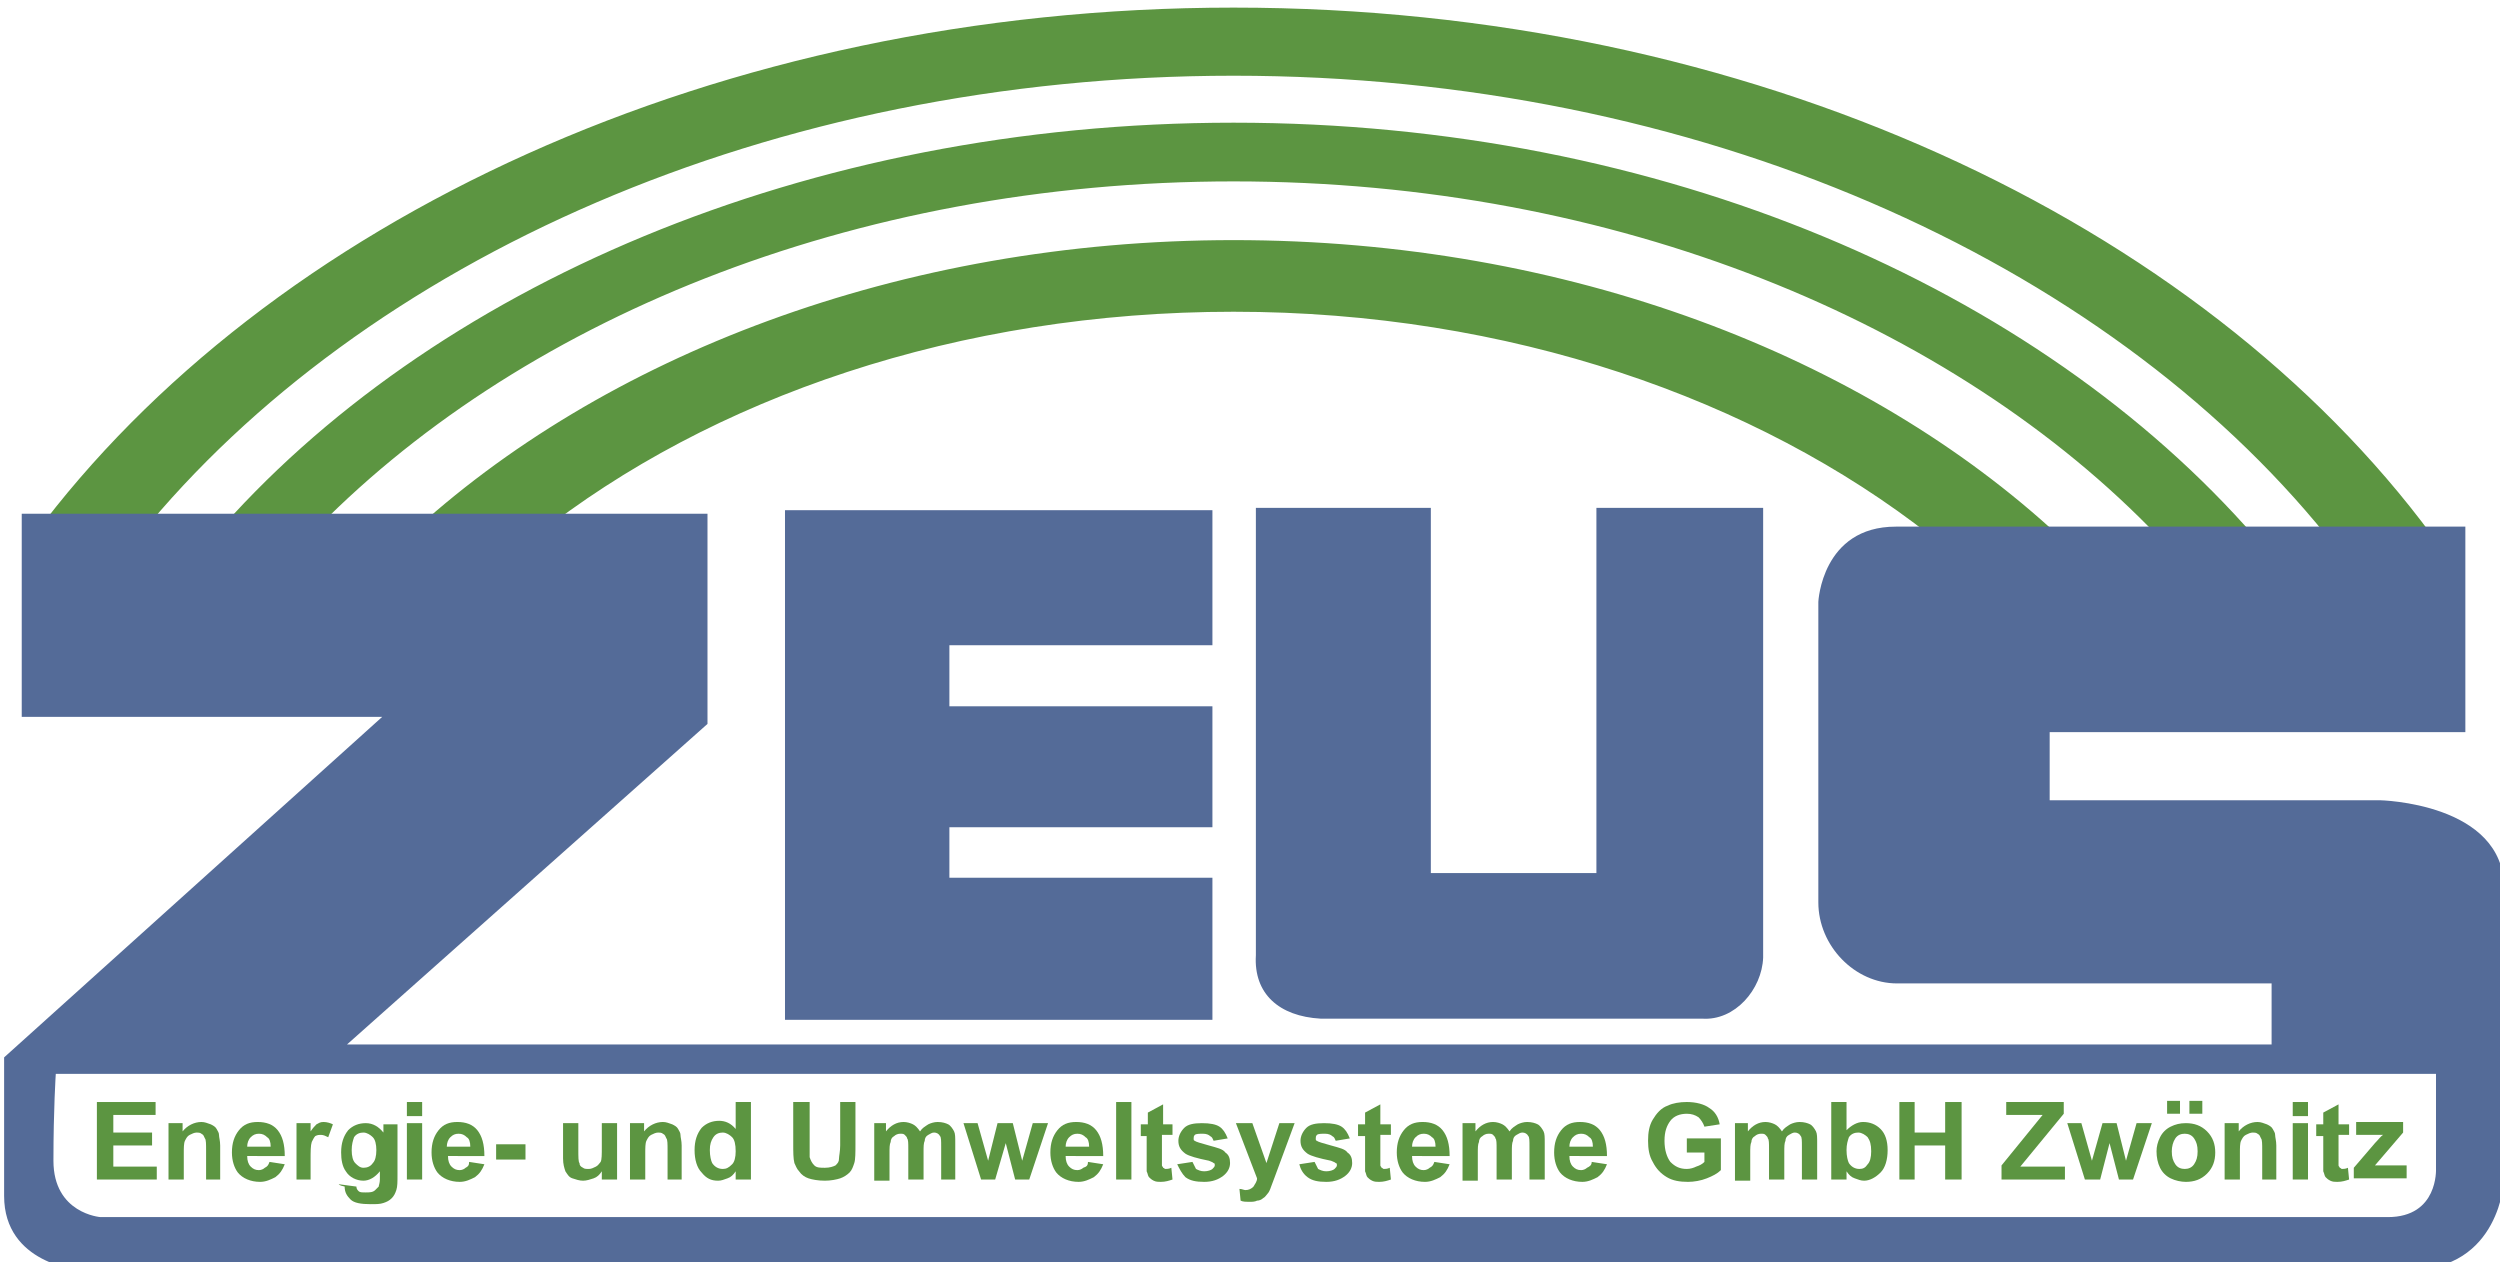
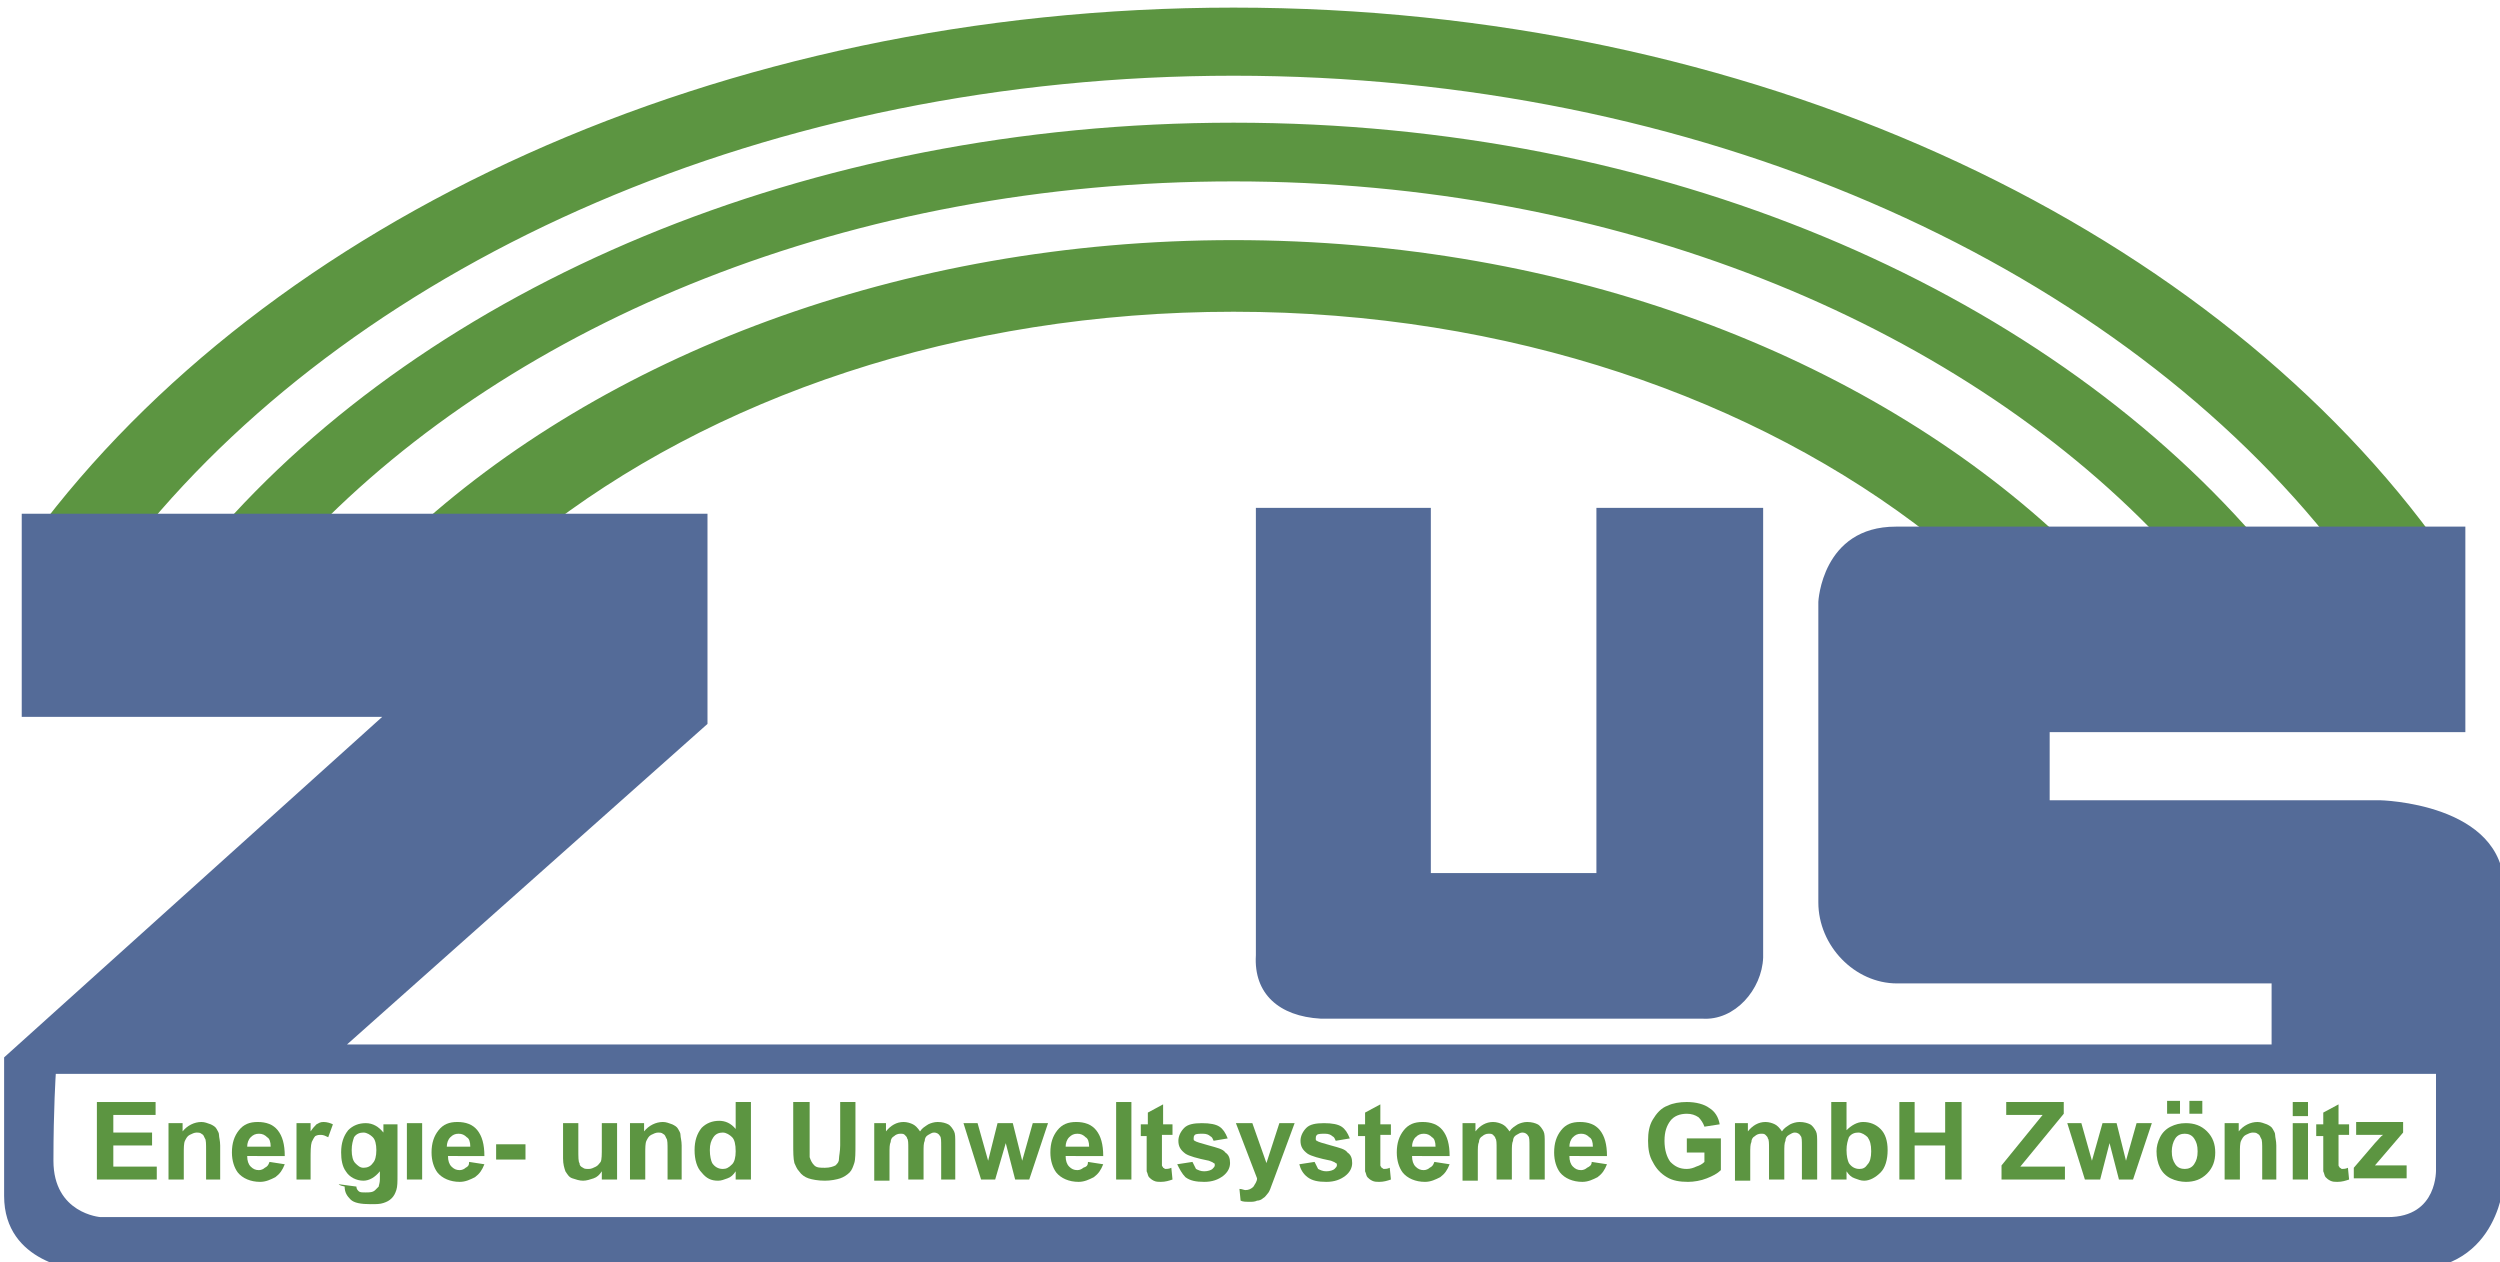
<svg xmlns="http://www.w3.org/2000/svg" xml:space="preserve" width="35.408mm" height="17.878mm" version="1.1" style="shape-rendering:geometricPrecision; text-rendering:geometricPrecision; image-rendering:optimizeQuality; fill-rule:evenodd; clip-rule:evenodd" viewBox="0 0 3540.8 1787.8">
  <defs>
    <style type="text/css">
   
    .fil1 {fill:#546B98}
    .fil2 {fill:#546B98}
    .fil0 {fill:#5C9541}
    .fil3 {fill:#5C9541}
   
  </style>
  </defs>
  <g id="Ebene_x0020_1">
    <path class="fil0" d="M1747.12 340.08c473.99,0 894.76,164.65 1169.17,419.11l-181.28 0c-247.8,-194.59 -598.72,-317.66 -987.89,-317.66 -389.17,0 -740.09,121.41 -987.89,317.66l-181.29 0c274.42,-254.46 696.85,-419.11 1169.18,-419.11l0 0zm0 -329.3c731.77,0 1368.75,302.69 1698.05,748.4l-149.69 0.01c-315.99,-390.83 -891.43,-651.94 -1548.36,-651.94 -656.93,0 -1232.37,261.11 -1550.03,651.94l-149.68 0c330.96,-445.72 967.93,-748.41 1699.71,-748.41l0 0zm0 162.99c607.04,0 1139.24,234.5 1446.91,587.08l-136.37 0c-291.05,-304.35 -770.02,-503.93 -1310.54,-503.93 -540.51,0 -1017.83,197.91 -1310.54,503.93l-134.71 0c306.01,-354.24 839.87,-587.08 1445.25,-587.08l0 0z" />
    <path class="fil1" d="M30.78 727.59l971.26 0 0 297.7 -510.58 454.03 2725.85 0 0 -86.48 -530.53 0c-59.87,0 -111.43,-53.22 -111.43,-114.76l0 -425.76c0,0 4.99,-106.44 109.77,-106.44 104.78,0 806.61,0 806.61,0l0 291.05 -588.74 0 0 96.46 467.33 0c0,0 176.29,3.33 176.29,124.73 0,123.07 0,412.45 0,412.45 0,0 -4.99,128.06 -134.71,128.06 -129.72,0 -3299.63,0 -3299.63,0 0,0 -106.44,-8.32 -106.44,-104.78 0,-96.46 0,-196.25 0,-196.25l535.52 -482.3 -510.57 0.01 0 -287.72 0 0zm48.23 793.31l3371.14 0 0 134.71c0,0 3.33,68.19 -68.19,68.19 -71.51,0 -3239.76,0 -3239.76,0 0,0 -66.52,-4.99 -66.52,-79.83 0,-73.18 3.33,-123.07 3.33,-123.07l0 0z" />
-     <polygon class="fil2" points="1111.8,722.6 1717.18,722.6 1717.18,913.86 1344.64,913.86 1344.64,1000.34 1717.18,1000.34 1717.18,1171.64 1344.64,1171.64 1344.64,1243.15 1717.18,1243.15 1717.18,1444.39 1111.8,1444.39 " />
    <path class="fil2" d="M1777.05 719.27l249.47 0 0 517.23 234.5 0 0 -517.23 236.16 0 0 636.98c-1.66,44.9 -39.91,89.81 -86.48,86.48 -179.62,0 -360.9,0 -540.51,0 -58.21,-3.33 -94.8,-34.93 -91.47,-89.81l0 -633.65 -1.67 0z" />
    <polygon class="fil3" points="137.22,1670.58 137.22,1560.81 220.37,1560.81 220.37,1579.11 160.5,1579.11 160.5,1604.05 215.38,1604.05 215.38,1622.35 160.5,1622.35 160.5,1652.28 222.04,1652.28 222.04,1670.58 " />
    <path class="fil3" d="M313.51 1670.58l-21.62 0 0 -41.58c0,-8.32 0,-14.97 -1.66,-16.63 -1.66,-3.33 -1.66,-4.99 -4.99,-6.65 -1.66,-1.66 -4.99,-1.66 -6.65,-1.66 -3.33,0 -6.65,1.66 -9.98,3.33 -3.33,1.66 -4.99,4.99 -6.65,8.32 -1.66,3.33 -1.66,9.98 -1.66,18.29l0 36.59 -21.63 -0.01 0 -79.83 19.95 0 0 11.64c6.65,-8.32 16.63,-13.3 26.61,-13.3 4.99,0 8.32,1.66 13.3,3.33 3.33,1.66 6.65,3.33 8.32,6.65 1.66,3.33 3.33,4.99 3.33,8.32 0,3.33 1.66,8.32 1.66,14.97l0 48.22 1.67 0z" />
    <path class="fil3" d="M381.69 1645.63l21.62 3.33c-3.33,8.32 -6.65,13.3 -13.3,18.29 -6.65,3.33 -13.3,6.65 -21.62,6.65 -13.3,0 -24.95,-4.99 -31.6,-13.3 -4.99,-6.65 -8.32,-16.63 -8.32,-28.27 0,-13.3 3.33,-23.28 9.98,-31.6 6.65,-8.32 14.97,-11.64 26.61,-11.64 11.64,0 21.62,3.33 28.27,11.64 6.65,8.32 9.98,19.96 9.98,36.59l-53.21 -0.01c0,6.65 1.66,11.64 4.99,14.97 3.33,3.33 6.65,4.99 11.64,4.99 3.33,0 6.65,-1.66 8.32,-3.33 3.32,-1.66 4.98,-3.32 6.64,-8.31l0 0zm1.67 -21.62c0,-6.65 -1.66,-11.64 -4.99,-13.3 -3.33,-3.33 -6.65,-4.99 -11.64,-4.99 -4.99,0 -8.32,1.66 -11.64,4.99 -3.33,3.33 -4.99,8.32 -4.99,13.3l33.26 0 0 0z" />
    <path class="fil3" d="M441.57 1670.58l-21.62 0 0 -79.83 19.95 0 0 11.64c3.33,-4.99 6.65,-8.32 8.32,-9.98 3.33,-1.66 4.99,-3.33 9.98,-3.33 4.99,0 9.98,1.66 13.3,3.33l-6.65 18.29c-3.33,-1.66 -6.65,-3.33 -9.98,-3.33 -3.33,0 -4.99,0 -8.32,1.66 -1.66,1.66 -3.33,4.99 -4.99,8.32 -1.66,4.99 -1.66,13.3 -1.66,26.61l0 26.62 1.67 0z" />
    <path class="fil3" d="M479.82 1677.23l24.95 3.33c0,3.33 1.66,4.99 3.33,6.65 1.66,1.66 4.99,1.66 9.98,1.66 4.99,0 9.98,0 13.3,-3.33 1.66,-1.66 3.33,-3.33 4.99,-4.99 0,-1.66 1.66,-4.99 1.66,-9.98l0 -11.64c-6.65,8.32 -14.97,13.3 -23.28,13.3 -9.98,0 -19.96,-4.99 -24.95,-13.3 -4.99,-6.65 -6.65,-16.63 -6.65,-26.61 0,-13.3 3.33,-23.28 9.98,-31.6 6.65,-6.65 14.97,-9.98 24.95,-9.98 9.98,0 18.29,4.99 24.95,13.3l0 -11.64 19.94 0.01 0 71.51c0,9.98 0,16.63 -1.66,21.62 -1.66,4.99 -3.33,8.32 -6.65,11.64 -3.33,3.33 -6.65,4.99 -11.64,6.65 -4.99,1.66 -9.98,1.66 -18.29,1.66 -13.3,0 -23.28,-1.66 -28.27,-6.65 -4.99,-4.99 -8.32,-9.98 -8.32,-18.29 -8.32,-1.66 -8.32,-3.32 -8.32,-3.32l0 0zm18.29 -48.23c0,8.32 1.66,14.97 4.99,18.29 3.33,3.33 6.65,6.65 11.64,6.65 4.99,0 9.98,-1.66 13.3,-6.65 3.33,-3.33 4.99,-9.98 4.99,-18.29 0,-8.32 -1.66,-14.97 -4.99,-18.29 -3.33,-3.33 -8.32,-6.65 -13.3,-6.65 -4.99,0 -9.98,1.66 -13.3,6.65 -1.66,4.98 -3.33,9.97 -3.33,18.29l0 0z" />
-     <path class="fil3" d="M576.28 1580.77l0 -19.96 21.62 0 0 19.96 -21.62 0 0 0zm0 89.81l0 -79.83 21.62 0 0 79.83 -21.62 0 0 0z" />
+     <path class="fil3" d="M576.28 1580.77zm0 89.81l0 -79.83 21.62 0 0 79.83 -21.62 0 0 0z" />
    <path class="fil3" d="M664.43 1645.63l21.62 3.33c-3.33,8.32 -6.65,13.3 -13.3,18.29 -6.65,3.33 -13.3,6.65 -21.62,6.65 -13.3,0 -24.95,-4.99 -31.6,-13.3 -4.99,-6.65 -8.32,-16.63 -8.32,-28.27 0,-13.3 3.33,-23.28 9.98,-31.6 6.65,-8.32 14.97,-11.64 26.61,-11.64 11.64,0 21.62,3.33 28.27,11.64 6.65,8.32 9.98,19.96 9.98,36.59l-51.56 -0.01c0,6.65 1.66,11.64 4.99,14.97 3.33,3.33 6.65,4.99 11.64,4.99 3.33,0 6.65,-1.66 8.32,-3.33 3.32,-1.66 4.99,-3.32 4.99,-8.31l0 0zm1.66 -21.62c0,-6.65 -1.66,-11.64 -4.99,-13.3 -3.33,-3.33 -6.65,-4.99 -11.64,-4.99 -4.99,0 -8.32,1.66 -11.64,4.99 -3.33,3.33 -4.99,8.32 -4.99,13.3l33.26 0 0 0z" />
    <polygon class="fil3" points="702.68,1642.3 702.68,1620.68 744.26,1620.68 744.26,1642.3 " />
    <path class="fil3" d="M852.36 1670.58l0 -11.64c-3.33,4.99 -6.65,8.32 -11.64,9.98 -4.99,1.66 -9.98,3.33 -14.97,3.33 -4.99,0 -9.98,-1.66 -14.97,-3.33 -4.99,-1.66 -6.65,-4.99 -9.98,-9.98 -1.66,-4.99 -3.33,-9.98 -3.33,-18.29l0 -49.89 21.63 -0.01 0 36.59c0,11.64 0,18.29 1.66,19.96 0,3.33 1.66,4.99 4.99,6.65 1.66,1.66 4.99,1.66 8.32,1.66 3.33,0 6.65,-1.66 9.98,-3.33 3.33,-1.66 4.99,-4.99 6.65,-6.65 1.66,-3.33 1.66,-9.98 1.66,-21.62l0 -33.26 21.62 0 0 79.83 -21.62 0 0 0z" />
    <path class="fil3" d="M967.11 1670.58l-21.62 0 0 -41.58c0,-8.32 0,-14.97 -1.66,-16.63 -1.66,-3.33 -1.66,-4.99 -4.99,-6.65 -1.66,-1.66 -4.99,-1.66 -6.65,-1.66 -3.33,0 -6.65,1.66 -9.98,3.33 -3.33,1.66 -4.99,4.99 -6.65,8.32 -1.66,3.33 -1.66,9.98 -1.66,18.29l0 36.59 -21.63 -0.01 0 -79.83 19.96 0 0 11.64c6.65,-8.32 16.63,-13.3 26.61,-13.3 4.99,0 8.32,1.66 13.3,3.33 3.33,1.66 6.65,3.33 8.32,6.65 1.66,3.33 3.33,4.99 3.33,8.32 0,3.33 1.66,8.32 1.66,14.97l0 48.22 1.66 0z" />
    <path class="fil3" d="M1061.91 1670.58l-19.96 0 0 -11.64c-3.33,4.99 -6.65,8.32 -11.64,9.98 -4.99,1.66 -8.32,3.33 -13.3,3.33 -9.98,0 -16.63,-3.33 -23.28,-11.64 -6.65,-6.65 -9.98,-18.29 -9.98,-31.6 0,-13.3 3.33,-23.28 9.98,-31.6 6.65,-6.65 14.97,-9.98 24.95,-9.98 8.32,0 16.63,3.33 23.28,11.64l-0.01 -38.26 21.62 0 0 109.77 -1.66 0zm-56.55 -41.58c0,8.32 1.66,14.97 3.33,18.29 3.33,4.99 8.32,8.32 14.97,8.32 4.99,0 8.32,-1.66 13.3,-6.65 3.33,-3.33 4.99,-9.98 4.99,-18.29 0,-9.98 -1.66,-16.63 -4.99,-19.96 -3.33,-3.33 -8.32,-6.65 -13.3,-6.65 -4.99,0 -9.98,1.66 -13.3,6.65 -3.33,4.98 -5,9.97 -5,18.29l0 0z" />
    <path class="fil3" d="M1125.11 1560.81l21.62 0 0 59.87c0,9.98 0,14.97 0,18.29 1.66,4.99 3.33,8.32 6.65,11.64 3.33,3.33 8.32,3.33 14.97,3.33 6.65,0 11.64,-1.66 14.97,-3.33 3.33,-3.33 4.99,-4.99 4.99,-9.98 0,-3.33 1.66,-9.98 1.66,-18.29l0 -61.53 21.62 0 0 58.21c0,13.3 0,23.28 -1.66,28.27 -1.66,4.99 -3.33,9.98 -6.65,13.3 -3.33,3.33 -8.32,6.65 -13.3,8.32 -4.99,1.66 -13.3,3.33 -21.62,3.33 -9.98,0 -18.29,-1.66 -23.28,-3.33 -4.99,-1.66 -9.98,-4.99 -13.3,-9.98 -3.33,-3.33 -4.99,-8.32 -6.65,-11.64 -1.66,-6.65 -1.66,-14.97 -1.66,-28.27l-0.02 -58.21 1.66 0z" />
    <path class="fil3" d="M1234.88 1590.75l19.95 0 0 11.64c6.65,-8.32 14.97,-13.3 24.95,-13.3 4.99,0 9.98,1.66 13.3,3.33 3.33,1.66 6.65,4.99 9.98,9.98 3.33,-4.99 6.65,-6.65 11.64,-9.98 3.33,-1.66 8.32,-3.33 13.3,-3.33 6.65,0 11.64,1.66 14.97,3.33 3.33,1.66 6.65,6.65 8.32,9.98 1.66,3.33 1.66,8.32 1.66,16.63l0 51.56 -19.95 -0.01 0 -46.57c0,-8.32 0,-13.3 -1.66,-14.97 -1.66,-3.33 -4.99,-4.99 -8.32,-4.99 -3.33,0 -4.99,1.66 -8.32,3.33 -3.33,1.66 -4.99,4.99 -4.99,8.32 -1.66,3.33 -1.66,8.32 -1.66,16.63l0 38.25 -21.62 0 0 -43.24c0,-8.32 0,-13.3 -1.66,-14.97 0,-1.66 -1.66,-3.33 -3.33,-4.99 -1.66,-1.66 -3.33,-1.66 -6.65,-1.66 -3.33,0 -6.65,1.66 -8.32,3.33 -3.33,1.66 -4.99,4.99 -4.99,8.32 -1.66,3.33 -1.66,8.32 -1.66,16.63l0 38.25 -21.62 -0.01 0 -81.49 -3.32 0z" />
    <polygon class="fil3" points="1389.55,1670.58 1364.6,1590.75 1384.56,1590.75 1399.52,1643.97 1412.83,1590.75 1434.45,1590.75 1447.75,1643.97 1462.72,1590.75 1484.34,1590.75 1457.73,1670.58 1437.78,1670.58 1424.47,1619.02 1409.5,1670.58 " />
    <path class="fil3" d="M1540.89 1645.63l21.62 3.33c-3.33,8.32 -6.65,13.3 -13.3,18.29 -6.65,3.33 -13.3,6.65 -21.62,6.65 -13.3,0 -24.95,-4.99 -31.6,-13.3 -4.99,-6.65 -8.32,-16.63 -8.32,-28.27 0,-13.3 3.33,-23.28 9.98,-31.6 6.65,-8.32 14.97,-11.64 26.61,-11.64 11.64,0 21.62,3.33 28.27,11.64 6.65,8.32 9.98,19.96 9.98,36.59l-53.22 -0.01c0,6.65 1.66,11.64 4.99,14.97 3.33,3.33 6.65,4.99 11.64,4.99 3.33,0 6.65,-1.66 8.32,-3.33 4.99,-1.66 6.65,-3.32 6.65,-8.31l0 0zm1.66 -21.62c0,-6.65 -1.66,-11.64 -4.99,-13.3 -3.33,-3.33 -6.65,-4.99 -11.64,-4.99 -4.99,0 -8.32,1.66 -11.64,4.99 -3.33,3.33 -4.99,8.32 -4.99,13.3l33.26 0 0 0z" />
    <polygon class="fil3" points="1580.8,1670.58 1580.8,1560.81 1602.43,1560.81 1602.43,1670.58 " />
    <path class="fil3" d="M1660.63 1590.75l0 16.63 -14.96 0 0 31.6c0,6.65 0,9.98 0,11.64 0,1.66 1.66,1.66 1.66,3.33 1.66,0 1.66,1.66 3.33,1.66 1.66,0 4.99,0 8.32,-1.66l1.66 16.63c-4.99,1.66 -9.98,3.33 -16.63,3.33 -3.33,0 -6.65,0 -9.98,-1.66 -3.33,-1.66 -4.99,-3.33 -6.65,-4.99 -1.66,-1.66 -1.66,-4.99 -3.33,-8.32 0,-1.66 0,-6.65 0,-14.97l0 -34.93 -8.32 0 0 -16.63 9.98 0 0 -16.63 21.62 -11.64 0 28.27 13.3 0 0 -1.66z" />
    <path class="fil3" d="M1667.29 1648.96l21.62 -3.33c1.66,3.33 3.33,6.65 4.99,9.98 3.33,1.66 6.65,3.33 11.64,3.33 4.99,0 9.98,-1.66 11.64,-3.33 1.66,-1.66 3.33,-3.33 3.33,-4.99 0,-1.66 0,-3.33 -1.66,-3.33 -1.66,-1.66 -3.33,-1.66 -6.65,-3.33 -16.63,-3.33 -28.27,-6.65 -33.26,-9.98 -6.65,-4.99 -9.98,-9.98 -9.98,-18.29 0,-6.65 3.33,-13.3 8.32,-18.29 4.99,-4.99 13.3,-6.65 24.95,-6.65 11.64,0 19.96,1.66 24.95,4.99 4.99,3.33 8.32,8.32 11.64,16.63l-19.96 3.33c-1.66,-3.33 -1.66,-4.99 -4.99,-6.65 -1.66,-1.66 -4.99,-3.33 -9.98,-3.33 -4.99,0 -9.98,0 -11.64,1.66 -1.66,1.66 -1.66,3.33 -1.66,4.99 0,1.66 0,3.33 1.66,3.33 1.66,1.66 8.32,3.33 19.96,6.65 11.64,3.33 19.96,4.99 23.28,9.98 4.99,3.33 6.65,8.32 6.65,14.97 0,6.65 -3.33,13.3 -9.98,18.29 -6.65,4.99 -14.97,8.32 -26.61,8.32 -11.64,0 -19.96,-1.66 -26.61,-6.65 -5,-5 -8.33,-11.65 -11.65,-18.3l0 0z" />
    <path class="fil3" d="M1750.44 1590.75l23.29 0 19.96 56.55 18.29 -56.55 21.62 0 -28.27 76.5 -4.99 13.3c-1.66,4.99 -3.33,8.32 -4.99,9.98 -1.66,1.66 -3.33,4.99 -6.65,6.65 -1.66,1.66 -4.99,3.33 -8.32,3.33 -3.33,1.66 -6.65,1.66 -11.64,1.66 -3.33,0 -8.32,0 -11.64,-1.66l-1.66 -16.63c3.33,0 6.65,1.66 8.32,1.66 4.99,0 8.32,-1.66 11.64,-4.99 1.66,-3.33 4.99,-6.65 4.99,-11.64l-29.95 -78.16 0 0z" />
    <path class="fil3" d="M1840.25 1648.96l21.62 -3.33c1.66,3.33 3.33,6.65 4.99,9.98 3.33,1.66 6.65,3.33 11.64,3.33 4.99,0 9.98,-1.66 11.64,-3.33 1.66,-1.66 3.33,-3.33 3.33,-4.99 0,-1.66 0,-3.33 -1.66,-3.33 -1.66,-1.66 -3.33,-1.66 -6.65,-3.33 -16.63,-3.33 -28.27,-6.65 -33.26,-9.98 -6.65,-4.99 -9.98,-9.98 -9.98,-18.29 0,-6.65 3.33,-13.3 8.32,-18.29 4.99,-4.99 13.3,-6.65 24.95,-6.65 11.64,0 19.96,1.66 24.95,4.99 4.99,3.33 8.32,8.32 11.64,16.63l-19.96 3.33c-1.66,-3.33 -1.66,-4.99 -4.99,-6.65 -1.66,-1.66 -4.99,-3.33 -9.98,-3.33 -4.99,0 -9.98,0 -11.64,1.66 -1.66,1.66 -1.66,3.33 -1.66,4.99 0,1.66 0,3.33 1.66,3.33 1.66,1.66 8.32,3.33 19.96,6.65 11.64,3.33 19.96,4.99 23.28,9.98 4.99,3.33 6.65,8.32 6.65,14.97 0,6.65 -3.33,13.3 -9.98,18.29 -6.65,4.99 -14.97,8.32 -26.61,8.32 -11.64,0 -19.96,-1.66 -26.61,-6.65 -6.66,-5 -9.99,-11.65 -11.65,-18.3l0 0z" />
    <path class="fil3" d="M1969.97 1590.75l0 16.63 -14.96 0 0 31.6c0,6.65 0,9.98 0,11.64 0,1.66 1.66,1.66 1.66,3.33 1.66,0 1.66,1.66 3.33,1.66 1.66,0 4.99,0 8.32,-1.66l1.66 16.63c-4.99,1.66 -9.98,3.33 -16.63,3.33 -3.33,0 -6.65,0 -9.98,-1.66 -3.33,-1.66 -4.99,-3.33 -6.65,-4.99 -1.66,-1.66 -1.66,-4.99 -3.33,-8.32 0,-1.66 0,-6.65 0,-14.97l0 -34.93 -9.98 0 0 -16.63 9.98 0 0 -16.63 21.62 -11.64 0 28.27 14.96 0 0 -1.66z" />
    <path class="fil3" d="M2031.51 1645.63l21.62 3.33c-3.33,8.32 -6.65,13.3 -13.3,18.29 -6.65,3.33 -13.3,6.65 -21.62,6.65 -13.3,0 -24.95,-4.99 -31.6,-13.3 -4.99,-6.65 -8.32,-16.63 -8.32,-28.27 0,-13.3 3.33,-23.28 9.98,-31.6 6.65,-8.32 14.97,-11.64 26.61,-11.64 11.64,0 21.62,3.33 28.27,11.64 6.65,8.32 9.98,19.96 9.98,36.59l-53.22 -0.01c0,6.65 1.66,11.64 4.99,14.97 3.33,3.33 6.65,4.99 11.64,4.99 3.33,0 6.65,-1.66 8.32,-3.33 3.32,-1.66 4.99,-3.32 6.65,-8.31l0 0zm1.66 -21.62c0,-6.65 -1.66,-11.64 -4.99,-13.3 -3.33,-3.33 -6.65,-4.99 -11.64,-4.99 -4.99,0 -8.32,1.66 -11.64,4.99 -3.33,3.33 -4.99,8.32 -4.99,13.3l33.26 0 0 0z" />
    <path class="fil3" d="M2069.76 1590.75l19.96 0 0 11.64c6.65,-8.32 14.97,-13.3 24.95,-13.3 4.99,0 9.98,1.66 13.3,3.33 3.33,1.66 6.65,4.99 9.98,9.98 3.33,-4.99 6.65,-6.65 11.64,-9.98 3.33,-1.66 8.32,-3.33 13.3,-3.33 6.65,0 11.64,1.66 14.97,3.33 3.33,1.66 6.65,6.65 8.32,9.98 1.66,3.33 1.66,8.32 1.66,16.63l0 51.56 -21.62 -0.01 0 -46.57c0,-8.32 0,-13.3 -1.66,-14.97 -1.66,-3.33 -4.99,-4.99 -8.32,-4.99 -3.33,0 -4.99,1.66 -8.32,3.33 -3.33,1.66 -4.99,4.99 -4.99,8.32 -1.66,3.33 -1.66,8.32 -1.66,16.63l0 38.25 -21.61 0 0 -43.24c0,-8.32 0,-13.3 -1.66,-14.97 0,-1.66 -1.66,-3.33 -3.33,-4.99 -1.66,-1.66 -3.33,-1.66 -6.65,-1.66 -3.33,0 -6.65,1.66 -8.32,3.33 -3.33,1.66 -4.99,4.99 -4.99,8.32 -1.66,3.33 -1.66,8.32 -1.66,16.63l0 38.25 -21.63 -0.01 0 -81.49 -1.66 0z" />
    <path class="fil3" d="M2254.37 1645.63l21.62 3.33c-3.33,8.32 -6.65,13.3 -13.3,18.29 -6.65,3.33 -13.3,6.65 -21.62,6.65 -13.3,0 -24.95,-4.99 -31.6,-13.3 -4.99,-6.65 -8.32,-16.63 -8.32,-28.27 0,-13.3 3.33,-23.28 9.98,-31.6 6.65,-8.32 14.97,-11.64 26.61,-11.64 11.64,0 21.62,3.33 28.27,11.64 6.65,8.32 9.98,19.96 9.98,36.59l-53.22 -0.01c0,6.65 1.66,11.64 4.99,14.97 3.33,3.33 6.65,4.99 11.64,4.99 3.33,0 6.65,-1.66 8.32,-3.33 3.32,-1.66 6.65,-3.32 6.65,-8.31l0 0zm1.66 -21.62c0,-6.65 -1.66,-11.64 -4.99,-13.3 -3.33,-3.33 -6.65,-4.99 -11.64,-4.99 -4.99,0 -8.32,1.66 -11.64,4.99 -3.33,3.33 -4.99,8.32 -4.99,13.3l33.26 0 0 0z" />
    <path class="fil3" d="M2389.08 1630.66l0 -18.29 48.23 0 0 44.9c-4.99,4.99 -11.64,8.32 -19.96,11.64 -8.32,3.33 -18.29,4.99 -26.61,4.99 -11.64,0 -21.62,-1.66 -29.94,-6.65 -8.32,-4.99 -14.97,-11.64 -19.96,-21.62 -4.99,-8.32 -6.65,-18.29 -6.65,-29.94 0,-11.64 1.66,-21.62 6.65,-29.94 4.99,-8.32 11.64,-16.63 21.62,-19.96 6.65,-3.33 16.63,-4.99 26.61,-4.99 13.3,0 24.95,3.33 31.6,8.32 8.32,4.99 13.3,13.3 14.97,23.28l-21.62 3.33c-1.66,-4.99 -4.99,-9.98 -8.32,-13.3 -4.99,-3.33 -9.98,-4.99 -16.63,-4.99 -9.98,0 -18.29,3.33 -23.28,9.98 -4.99,6.65 -8.32,14.97 -8.32,28.27 0,13.3 3.33,23.28 8.32,29.94 6.65,6.65 13.3,9.98 23.28,9.98 4.99,0 9.98,-1.66 13.3,-3.33 4.99,-1.66 8.32,-3.33 11.64,-6.65l0 -13.3 -24.93 -0.01 0 -1.66z" />
    <path class="fil3" d="M2455.61 1590.75l19.95 0 0 11.64c6.65,-8.32 14.97,-13.3 24.95,-13.3 4.99,0 9.98,1.66 13.3,3.33 3.33,1.66 6.65,4.99 9.98,9.98 3.33,-4.99 6.65,-6.65 11.64,-9.98 3.33,-1.66 8.32,-3.33 13.3,-3.33 6.65,0 11.64,1.66 14.97,3.33 3.33,1.66 6.65,6.65 8.32,9.98 1.66,3.33 1.66,8.32 1.66,16.63l0 51.56 -21.61 -0.01 0 -46.57c0,-8.32 0,-13.3 -1.66,-14.97 -1.66,-3.33 -4.99,-4.99 -8.32,-4.99 -3.33,0 -4.99,1.66 -8.32,3.33 -3.33,1.66 -4.99,4.99 -4.99,8.32 -1.66,3.33 -1.66,8.32 -1.66,16.63l0 38.25 -21.62 0 0 -43.24c0,-8.32 0,-13.3 -1.66,-14.97 0,-1.66 -1.66,-3.33 -3.33,-4.99 -1.66,-1.66 -3.33,-1.66 -6.65,-1.66 -3.33,0 -6.65,1.66 -8.32,3.33 -3.33,1.66 -4.99,4.99 -4.99,8.32 -1.66,3.33 -1.66,8.32 -1.66,16.63l0 38.25 -21.62 -0.01 0 -81.49 -1.66 0z" />
    <path class="fil3" d="M2593.64 1670.58l0 -109.77 21.63 0 0 39.91c6.65,-6.65 14.97,-11.64 23.28,-11.64 9.98,0 18.29,3.33 24.95,9.98 6.65,6.65 9.98,16.63 9.98,29.94 0,13.3 -3.33,24.95 -9.98,31.6 -6.65,6.65 -14.97,11.64 -23.28,11.64 -4.99,0 -8.32,-1.66 -13.3,-3.33 -4.99,-1.66 -8.32,-4.99 -11.64,-9.98l0 11.64 -21.64 0.01 0 0zm21.63 -41.58c0,8.32 1.66,14.97 3.33,18.29 3.33,4.99 8.32,8.32 14.97,8.32 4.99,0 8.32,-1.66 11.64,-6.65 3.33,-3.33 4.99,-9.98 4.99,-18.29 0,-9.98 -1.66,-14.97 -4.99,-19.96 -3.33,-3.33 -8.32,-6.65 -13.3,-6.65 -4.99,0 -9.98,1.66 -13.3,6.65 -1.68,4.98 -3.34,9.97 -3.34,18.29l0 0z" />
    <polygon class="fil3" points="2690.11,1670.58 2690.11,1560.81 2711.73,1560.81 2711.73,1604.05 2754.97,1604.05 2754.97,1560.81 2778.25,1560.81 2778.25,1670.58 2754.97,1670.58 2754.97,1622.35 2711.73,1622.35 2711.73,1670.58 " />
    <polygon class="fil3" points="2834.8,1670.58 2834.8,1650.62 2893.01,1579.11 2841.45,1579.11 2841.45,1560.81 2922.94,1560.81 2922.94,1577.44 2861.41,1652.28 2924.61,1652.28 2924.61,1670.58 " />
    <polygon class="fil3" points="2952.88,1670.58 2927.93,1590.75 2947.89,1590.75 2962.86,1643.97 2977.83,1590.75 2997.78,1590.75 3011.09,1643.97 3026.06,1590.75 3047.68,1590.75 3021.07,1670.58 3001.11,1670.58 2987.8,1619.02 2974.5,1670.58 " />
    <path class="fil3" d="M3054.33 1630.66c0,-6.65 1.66,-13.3 4.99,-19.96 3.33,-6.65 8.32,-11.64 14.97,-14.97 6.65,-3.33 13.3,-4.99 21.62,-4.99 11.64,0 21.62,3.33 29.94,11.64 8.32,8.32 11.64,18.29 11.64,29.94 0,11.64 -3.33,21.62 -11.64,29.94 -8.32,8.32 -18.29,11.64 -29.94,11.64 -6.65,0 -14.97,-1.66 -21.62,-4.99 -6.65,-3.33 -11.64,-8.32 -14.97,-14.97 -3.33,-6.65 -4.99,-14.96 -4.99,-23.28l0 0zm21.62 0c0,8.32 1.66,13.3 4.99,18.29 3.33,4.99 8.32,6.65 13.3,6.65 4.99,0 9.98,-1.66 13.3,-6.65 3.33,-4.99 4.99,-9.98 4.99,-18.29 0,-8.32 -1.66,-13.3 -4.99,-18.29 -3.33,-4.99 -8.32,-6.65 -13.3,-6.65 -4.99,0 -9.98,1.66 -13.3,6.65 -3.33,4.99 -4.99,11.64 -4.99,18.29l0 0zm-6.65 -53.22l0 -18.29 18.29 0 0 18.29 -18.29 0 0 0zm31.6 0l0 -18.29 18.29 0 0 18.29 -18.29 0 0 0z" />
    <path class="fil3" d="M3225.63 1670.58l-21.62 0 0 -41.58c0,-8.32 0,-14.97 -1.66,-16.63 -1.66,-3.33 -1.66,-4.99 -4.99,-6.65 -1.66,-1.66 -4.99,-1.66 -6.65,-1.66 -3.33,0 -6.65,1.66 -9.98,3.33 -3.33,1.66 -4.99,4.99 -6.65,8.32 -1.66,3.33 -1.66,9.98 -1.66,18.29l0 36.59 -21.63 -0.01 0 -79.83 19.96 0 0 11.64c6.65,-8.32 16.63,-13.3 26.61,-13.3 4.99,0 8.32,1.66 13.3,3.33 3.33,1.66 6.65,3.33 8.32,6.65 1.66,3.33 3.33,4.99 3.33,8.32 0,3.33 1.66,8.32 1.66,14.97l0 48.22 1.66 0z" />
    <path class="fil3" d="M3247.25 1580.77l0 -19.96 21.62 0 0 19.96 -21.62 0 0 0zm0 89.81l0 -79.83 21.62 0 0 79.83 -21.62 0 0 0z" />
    <path class="fil3" d="M3327.08 1590.75l0 16.63 -14.97 0 0 31.6c0,6.65 0,9.98 0,11.64 0,1.66 1.66,1.66 1.66,3.33 1.66,0 1.66,1.66 3.33,1.66 1.66,0 4.99,0 8.32,-1.66l1.66 16.63c-4.99,1.66 -9.98,3.33 -16.63,3.33 -3.33,0 -6.65,0 -9.98,-1.66 -3.33,-1.66 -4.99,-3.33 -6.65,-4.99 -1.66,-1.66 -1.66,-4.99 -3.33,-8.32 0,-1.66 0,-6.65 0,-14.97l0 -34.93 -9.98 0 0 -16.63 9.98 0 0 -16.63 21.62 -11.64 0 28.27 14.97 0 0 -1.66z" />
    <path class="fil3" d="M3333.73 1670.58l0 -16.63 29.94 -34.93c4.99,-4.99 8.32,-9.98 11.64,-11.64 -1.66,0 -4.99,0 -9.98,0l-28.27 0 0 -18.29 66.52 -0.01 0 14.97 -29.94 34.93 -9.98 11.64c6.65,0 9.98,0 11.64,0l33.27 0 0 18.29 -74.84 0 0 1.67z" />
  </g>
</svg>